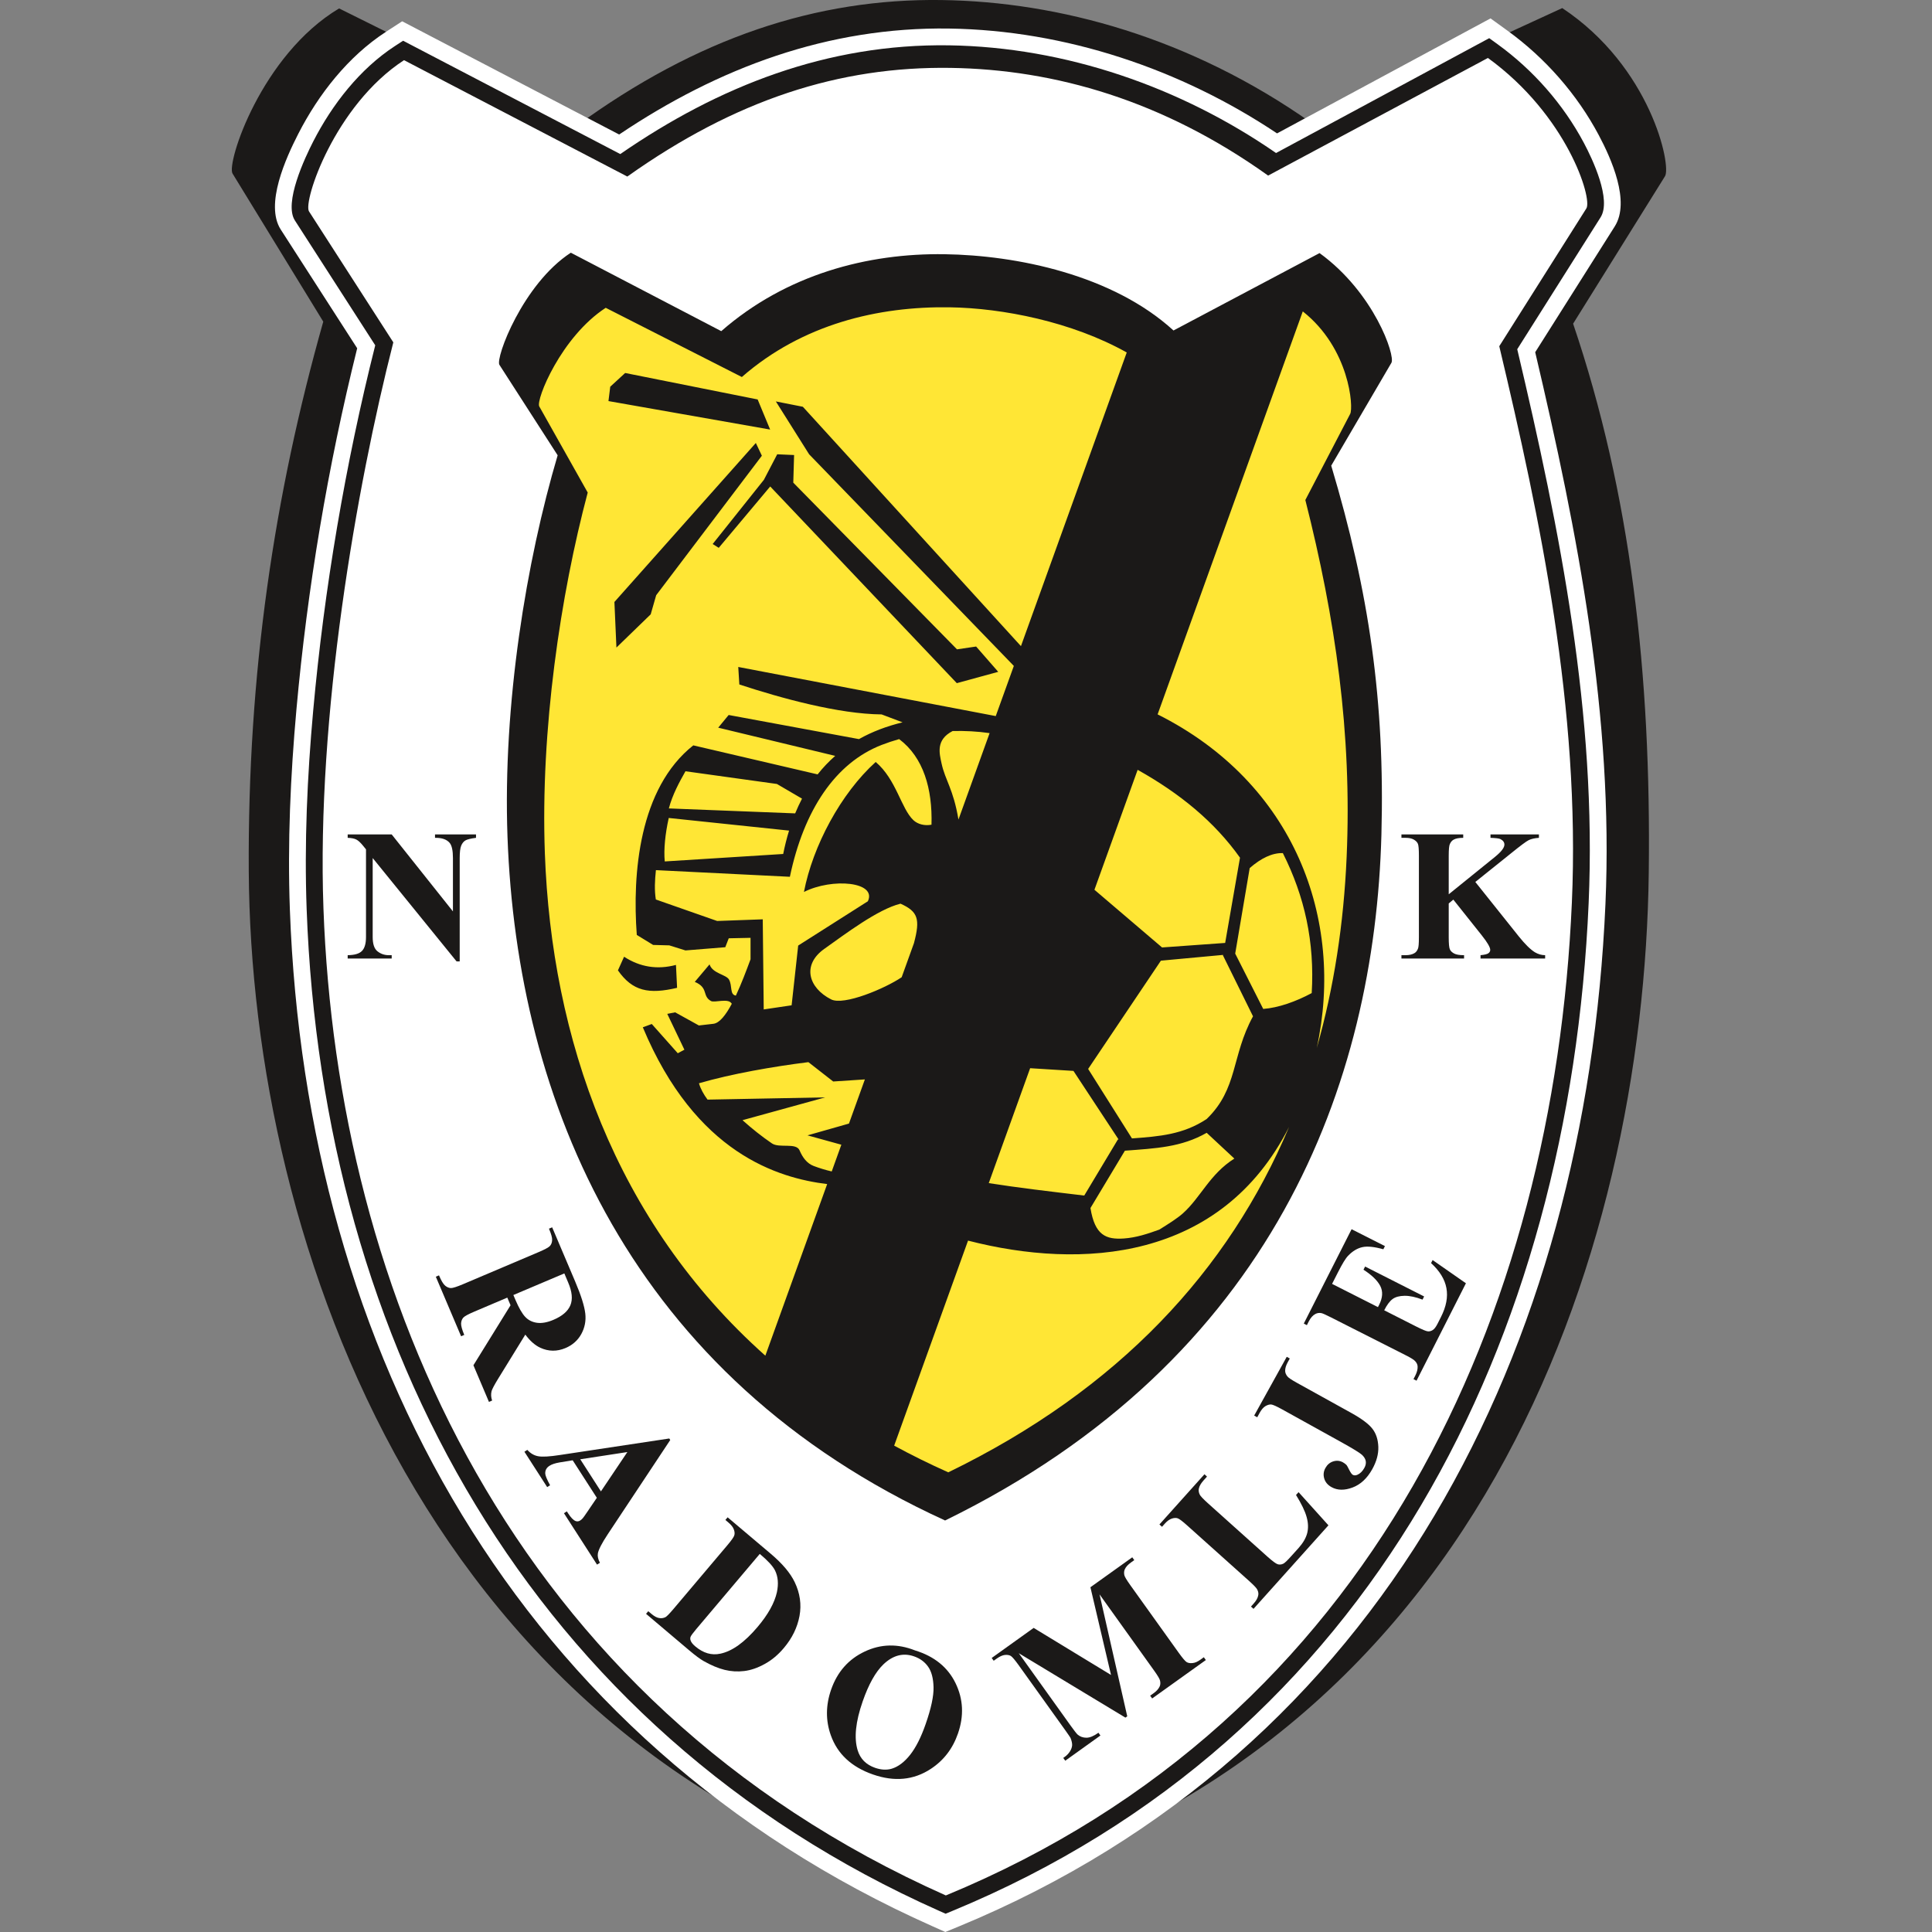
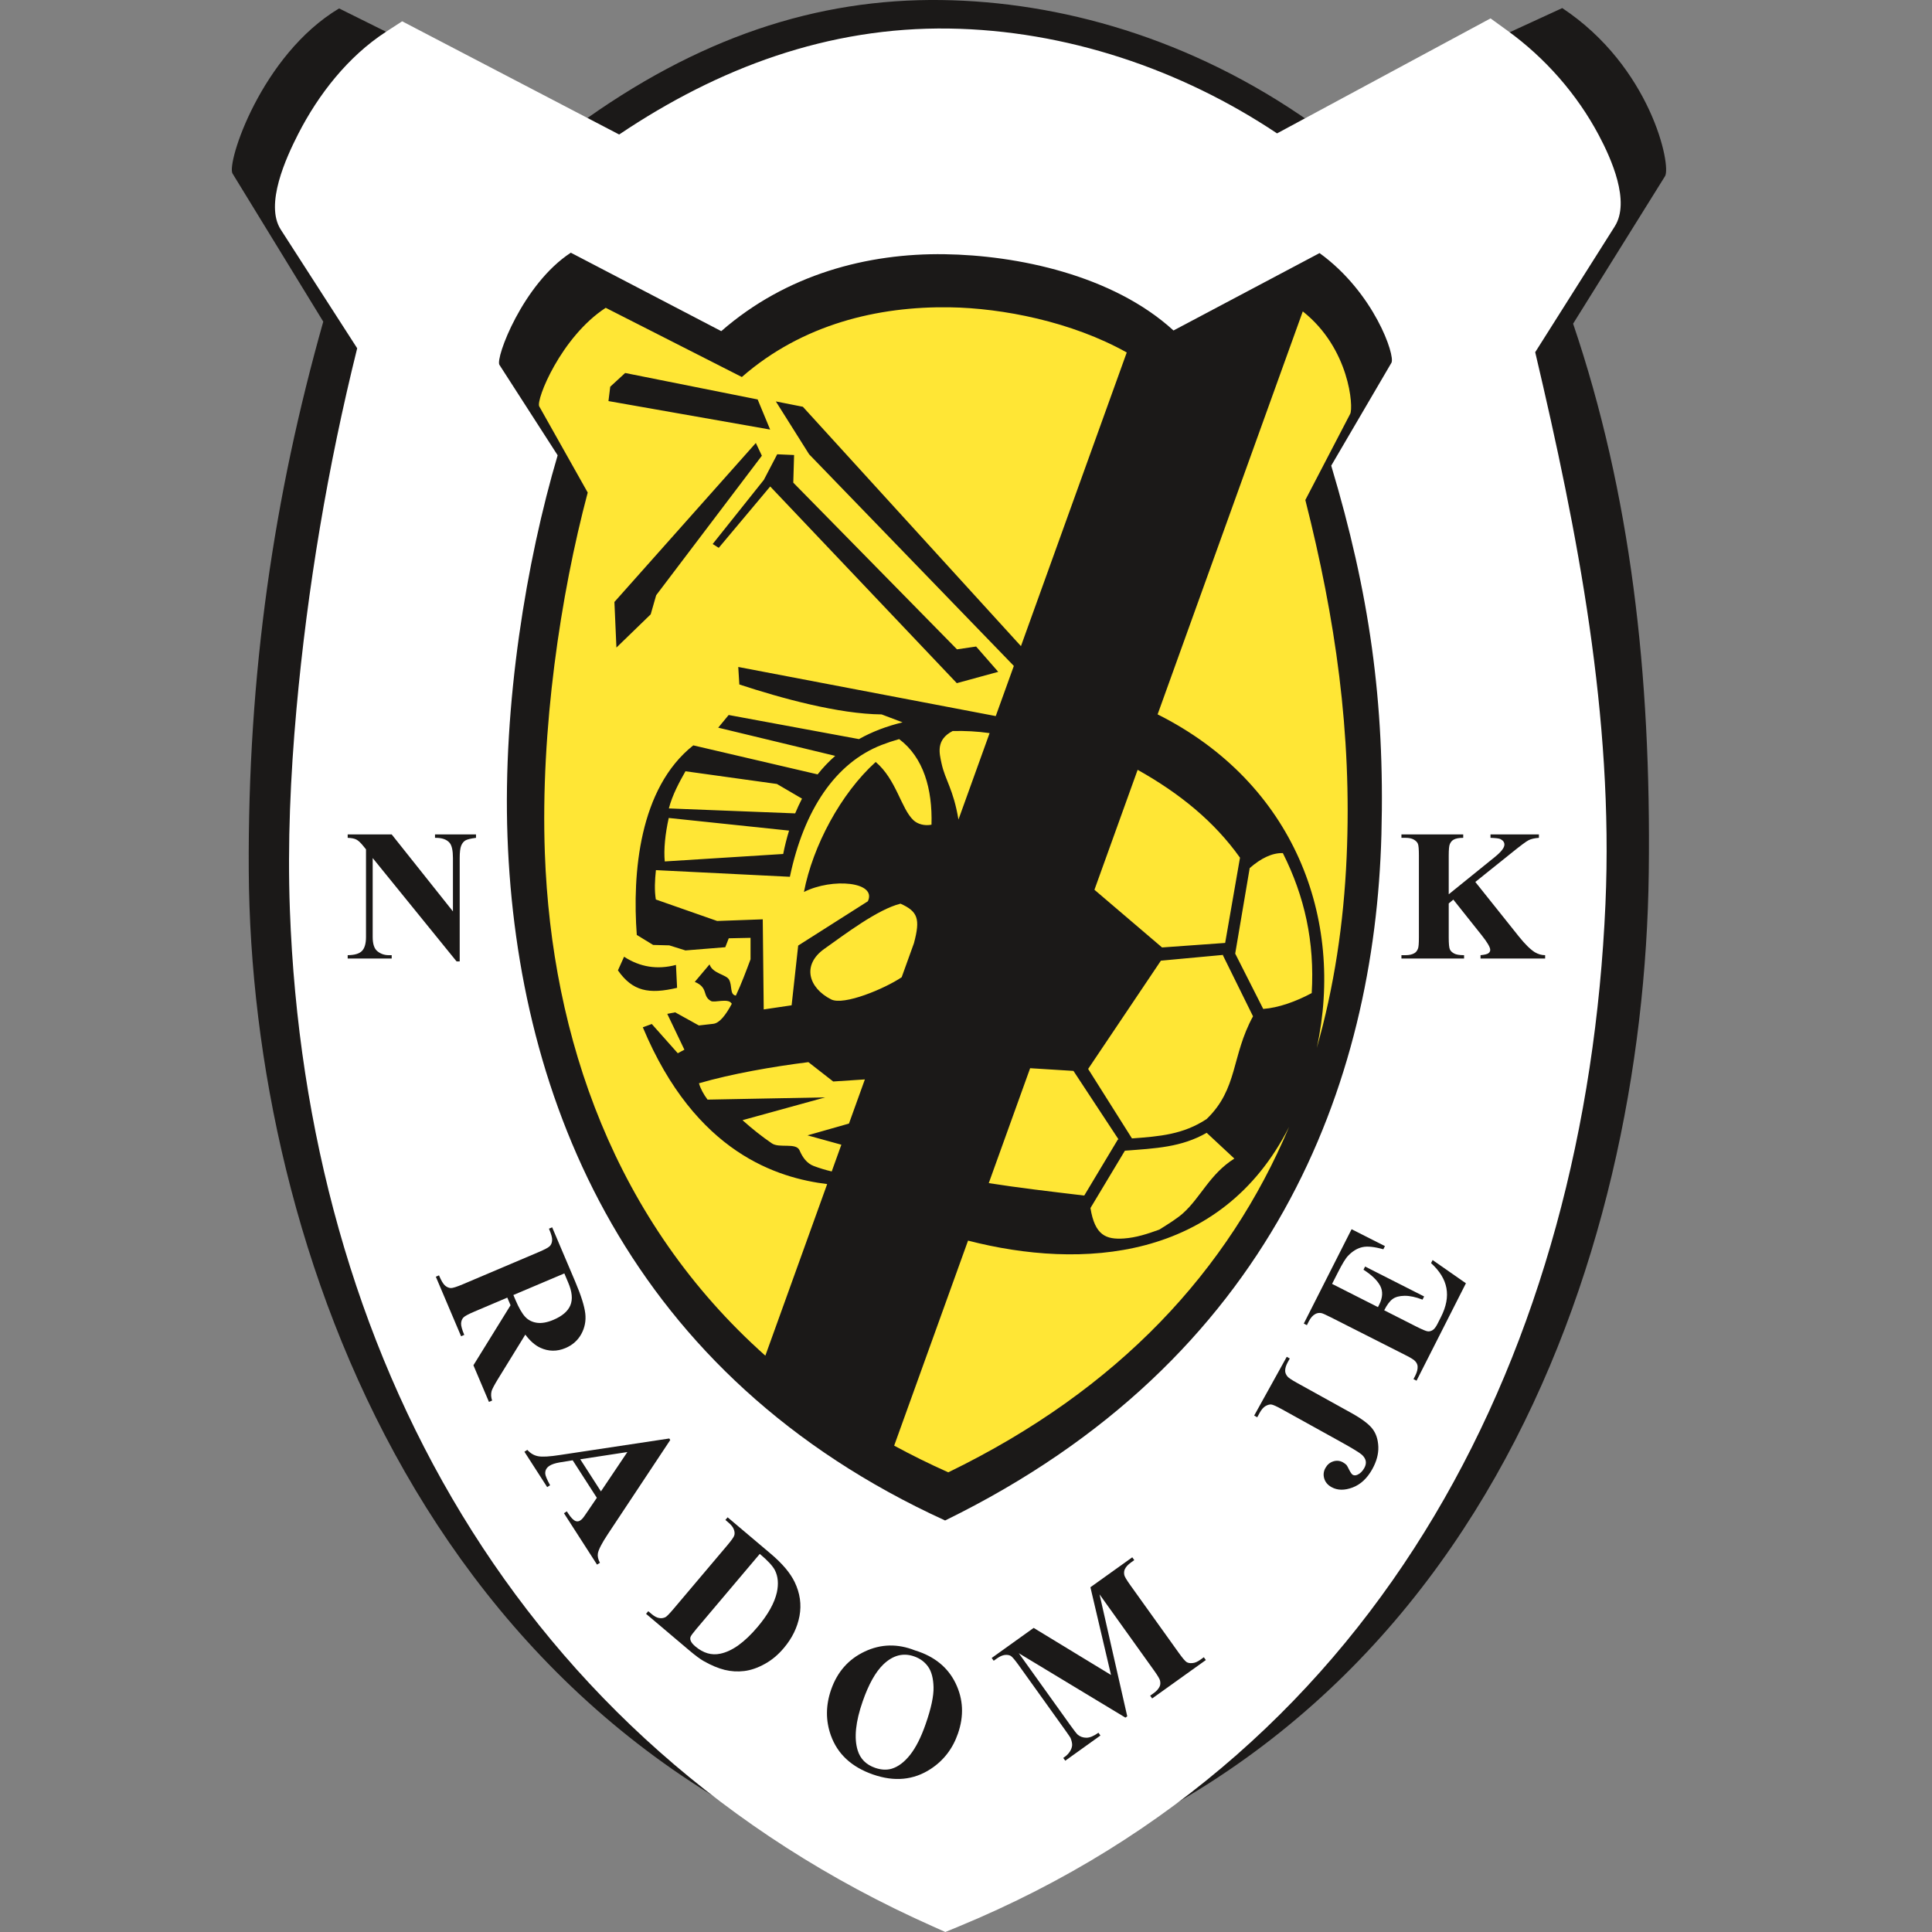
<svg xmlns="http://www.w3.org/2000/svg" width="50" height="50" viewBox="0 0 50 50" fill="none">
  <rect x="0" y="0" width="50" height="50" fill="#808080" stroke="none" />
  <path fill-rule="evenodd" clip-rule="evenodd" d="M14.909 3.265L8.776 0.218C6.76 1.423 5.857 4.226 6.018 4.491L8.366 8.324C7.096 12.815 6.407 17.426 6.438 22.545C6.495 32.243 11.136 45.473 24.501 49.054C38.277 45.54 42.547 32.477 42.67 22.582C42.734 17.446 42.202 12.773 40.712 8.377L43.09 4.561C43.26 4.29 42.724 1.73 40.431 0.209L33.953 3.189C30.808 0.969 27.4 0.043 24.367 0.001C21.139 -0.043 18.048 0.973 14.909 3.265Z" fill="#1B1918" />
  <path fill-rule="evenodd" clip-rule="evenodd" d="M9.244 9.013L7.266 5.941C6.848 5.291 7.402 4.084 7.719 3.464C8.244 2.438 9.009 1.462 9.982 0.828L10.408 0.551L16.024 3.481C18.593 1.754 21.431 0.692 24.567 0.739C27.574 0.784 30.554 1.785 33.05 3.452L38.575 0.476L39.016 0.795C39.988 1.499 40.813 2.437 41.376 3.497C41.699 4.105 42.198 5.213 41.79 5.859L39.731 9.115C40.835 13.797 41.761 18.559 41.549 23.394C41.045 34.873 35.829 45.308 24.81 49.858L24.465 50L24.125 49.848C13.415 45.079 7.92 34.992 7.502 23.545C7.439 21.815 7.517 20.079 7.672 18.356C7.955 15.221 8.484 12.07 9.244 9.013Z" fill="white" />
-   <path fill-rule="evenodd" clip-rule="evenodd" d="M9.711 8.936L7.632 5.706C7.338 5.25 7.893 4.078 8.106 3.662C8.596 2.705 9.312 1.784 10.219 1.193L10.432 1.054L16.053 3.987C18.608 2.222 21.421 1.127 24.56 1.173C27.576 1.218 30.559 2.255 33.024 3.96L38.541 0.988L38.761 1.147C39.679 1.812 40.46 2.7 40.992 3.701C41.212 4.115 41.713 5.167 41.422 5.626L39.266 9.038C40.379 13.738 41.328 18.519 41.114 23.375C40.62 34.652 35.526 44.963 24.644 49.456L24.472 49.527L24.301 49.451C13.732 44.745 8.347 34.793 7.936 23.529C7.874 21.821 7.951 20.097 8.105 18.395C8.389 15.249 8.938 12.006 9.711 8.936Z" fill="#1B1918" />
  <path fill-rule="evenodd" clip-rule="evenodd" d="M16.235 4.569L10.456 1.557C8.658 2.729 7.837 5.223 7.997 5.471L10.179 8.86C9.224 12.599 8.189 18.538 8.371 23.514C8.732 33.43 13.181 44.024 24.478 49.054C35.566 44.476 40.215 33.947 40.68 23.356C40.9 18.365 39.864 13.429 38.801 8.96L41.055 5.394C41.218 5.137 40.551 2.98 38.507 1.5L32.819 4.544C30.102 2.602 27.307 1.797 24.603 1.757C21.724 1.714 19.034 2.582 16.235 4.569Z" fill="white" />
  <path fill-rule="evenodd" clip-rule="evenodd" d="M18.666 8.57L14.773 6.54C13.531 7.349 12.815 9.271 12.925 9.442L14.432 11.783C13.624 14.515 13.009 18.22 13.134 21.657C13.383 28.507 16.308 35.626 24.459 39.35C32.964 35.193 35.579 28.019 35.751 21.598C35.843 18.148 35.435 15.337 34.452 12.051L36.01 9.389C36.116 9.208 35.562 7.572 34.15 6.55L30.37 8.553C28.792 7.112 26.314 6.606 24.446 6.579C22.458 6.549 20.351 7.098 18.666 8.57Z" fill="#1B1918" />
  <path fill-rule="evenodd" clip-rule="evenodd" d="M19.199 9.757L15.676 7.966C14.52 8.719 13.863 10.353 13.956 10.518L15.21 12.747C14.507 15.389 13.984 18.886 14.101 22.085C14.274 26.854 15.911 31.614 19.807 35.085L21.407 30.644C20.142 30.488 18.001 29.855 16.636 26.586L16.868 26.501L17.541 27.258L17.712 27.166L17.269 26.239L17.473 26.199L18.087 26.539L18.461 26.496C18.622 26.478 18.785 26.266 18.939 25.978L18.925 25.959C18.831 25.832 18.491 25.955 18.402 25.907C18.163 25.777 18.346 25.564 17.981 25.411L18.363 24.958C18.44 25.195 18.791 25.219 18.866 25.35C18.959 25.514 18.879 25.741 19.044 25.766C19.186 25.464 19.316 25.117 19.424 24.826V24.271L18.86 24.283L18.77 24.514L17.74 24.597L17.321 24.466L16.903 24.455L16.48 24.196C16.362 22.61 16.539 20.4 17.942 19.29L21.16 20.041C21.299 19.865 21.451 19.706 21.615 19.562L18.587 18.832L18.858 18.504L22.23 19.128C22.569 18.937 22.946 18.794 23.358 18.694L22.816 18.489C21.704 18.479 20.22 18.071 19.134 17.714L19.106 17.261L25.77 18.532L26.238 17.234L20.94 11.757L20.079 10.389L20.778 10.527L26.422 16.722L29.16 9.122C27.739 8.325 25.941 7.973 24.579 7.953C22.728 7.925 20.767 8.387 19.199 9.757ZM28.161 27.664L29.295 29.462C30.011 29.41 30.62 29.361 31.227 28.961C32.044 28.173 31.863 27.335 32.428 26.302L31.65 24.725L31.653 24.713L30.044 24.862L28.161 27.664ZM29.112 29.78L28.221 31.264C28.335 31.973 28.626 32.082 29.084 32.052C29.403 32.03 29.698 31.933 30.003 31.822C30.228 31.682 30.465 31.534 30.614 31.401C31.077 30.986 31.307 30.386 31.945 29.984L31.229 29.317C30.572 29.692 29.916 29.719 29.112 29.78ZM31.967 24.679L32.692 26.111C33.085 26.082 33.537 25.921 33.947 25.701C34.026 24.378 33.764 23.199 33.2 22.078C32.923 22.07 32.632 22.212 32.342 22.466L31.967 24.679ZM21.525 30.317L21.774 29.625L20.898 29.383L21.971 29.078L22.383 27.935L21.563 27.989L20.921 27.488C20.002 27.604 18.942 27.787 18.089 28.035C18.13 28.177 18.211 28.324 18.311 28.458L21.357 28.4L19.216 28.99C19.458 29.207 19.712 29.41 19.977 29.591C20.169 29.722 20.605 29.563 20.693 29.772C20.772 29.959 20.886 30.11 21.057 30.175C21.208 30.232 21.365 30.28 21.525 30.317ZM23.335 25.291L23.653 24.409C23.821 23.781 23.755 23.589 23.305 23.387C22.716 23.532 21.868 24.178 21.334 24.556C20.749 24.97 20.92 25.564 21.509 25.864C21.836 26.031 22.898 25.586 23.335 25.291ZM24.805 21.21L25.611 18.973C25.291 18.927 24.97 18.911 24.654 18.919C24.214 19.146 24.311 19.494 24.367 19.756C24.463 20.199 24.671 20.414 24.805 21.21ZM24.107 21.343C23.929 21.378 23.751 21.33 23.641 21.228C23.32 20.929 23.198 20.173 22.663 19.72C21.761 20.534 21.035 21.893 20.806 23.084C21.541 22.714 22.701 22.82 22.46 23.325L20.657 24.471L20.487 26.017L19.765 26.124L19.74 23.792L18.56 23.835L16.973 23.279C16.934 23.037 16.947 22.782 16.975 22.519L20.442 22.691C20.804 20.962 21.621 19.742 22.819 19.278C22.963 19.222 23.114 19.172 23.27 19.128C23.9 19.601 24.134 20.416 24.107 21.343ZM17.204 22.294C17.174 21.989 17.215 21.582 17.307 21.169L20.421 21.496C20.362 21.688 20.311 21.89 20.269 22.101L17.204 22.294ZM20.579 21.05L17.31 20.922C17.4 20.571 17.587 20.23 17.74 19.96L20.106 20.289L20.756 20.669C20.692 20.791 20.634 20.918 20.579 21.05ZM16.151 24.76L15.992 25.113C16.37 25.653 16.789 25.737 17.523 25.565L17.494 24.972C17.013 25.1 16.565 25.029 16.151 24.76ZM20.551 11.776L20.114 11.757L19.769 12.418L18.444 14.079L18.601 14.178L19.933 12.59L24.762 17.68L25.834 17.387L25.262 16.732L24.767 16.805L20.53 12.491L20.551 11.776ZM19.931 11.117L15.747 10.38L15.793 10.008L16.179 9.653L19.608 10.338L19.931 11.117ZM19.561 11.464L19.717 11.794L16.982 15.404L16.84 15.899L15.953 16.759L15.901 15.579L19.561 11.464ZM23.141 37.413C23.589 37.656 24.055 37.887 24.541 38.104C28.963 35.956 31.8 32.868 33.362 29.163C31.6 32.641 27.986 32.863 25.053 32.107L23.141 37.413ZM34.078 27.121C34.524 25.556 34.776 23.901 34.851 22.176C34.992 18.967 34.557 15.998 33.782 12.94L34.943 10.711C35.031 10.542 34.93 9.018 33.716 8.059L29.959 18.488C33.499 20.263 34.804 23.784 34.078 27.121ZM29.442 19.923L28.324 23.027L30.074 24.52L31.707 24.403L32.091 22.197C31.429 21.265 30.534 20.534 29.442 19.923ZM26.66 27.645L25.589 30.619C26.345 30.738 27.17 30.835 28.06 30.941L28.931 29.489L28.948 29.488L27.781 27.715L26.66 27.645Z" fill="#FFE635" />
  <path fill-rule="evenodd" clip-rule="evenodd" d="M10.137 21.595L11.722 23.587V22.206C11.722 22.014 11.694 21.884 11.639 21.816C11.563 21.724 11.437 21.68 11.258 21.683V21.595H12.319V21.683C12.183 21.7 12.092 21.723 12.045 21.75C11.998 21.778 11.962 21.823 11.936 21.885C11.91 21.948 11.897 22.055 11.897 22.206V24.881H11.816L9.645 22.206V24.249C9.645 24.433 9.687 24.557 9.772 24.622C9.856 24.688 9.953 24.72 10.061 24.72H10.137V24.807H8.998V24.72C9.175 24.718 9.298 24.682 9.367 24.611C9.437 24.54 9.472 24.419 9.472 24.249V21.981L9.403 21.896C9.335 21.811 9.275 21.755 9.223 21.728C9.171 21.701 9.096 21.686 8.998 21.683V21.595H10.137Z" fill="#1B1918" />
  <path fill-rule="evenodd" clip-rule="evenodd" d="M38.181 22.825L39.31 24.239C39.47 24.438 39.608 24.573 39.722 24.644C39.807 24.694 39.895 24.72 39.988 24.72V24.807H38.316V24.72C38.422 24.71 38.489 24.693 38.52 24.67C38.552 24.646 38.567 24.617 38.567 24.583C38.567 24.516 38.494 24.391 38.349 24.208L37.612 23.282L37.493 23.381V24.258C37.493 24.425 37.503 24.529 37.523 24.57C37.541 24.612 37.577 24.646 37.631 24.676C37.685 24.706 37.771 24.72 37.89 24.72V24.807H36.269V24.72H36.376C36.469 24.72 36.544 24.703 36.601 24.67C36.642 24.648 36.673 24.61 36.695 24.556C36.713 24.519 36.721 24.419 36.721 24.258V22.145C36.721 21.981 36.713 21.878 36.695 21.837C36.678 21.795 36.643 21.76 36.59 21.729C36.537 21.698 36.466 21.683 36.376 21.683H36.269V21.595H37.868V21.683C37.759 21.683 37.676 21.698 37.62 21.73C37.578 21.753 37.546 21.79 37.523 21.842C37.503 21.881 37.493 21.982 37.493 22.145V23.144L38.685 22.18C38.851 22.046 38.934 21.939 38.934 21.858C38.934 21.798 38.9 21.751 38.832 21.716C38.798 21.698 38.711 21.688 38.574 21.683V21.595H39.827V21.683C39.715 21.691 39.627 21.711 39.563 21.743C39.498 21.775 39.351 21.885 39.121 22.071L38.181 22.825Z" fill="#1B1918" />
  <path fill-rule="evenodd" clip-rule="evenodd" d="M13.129 33.582L12.284 33.941C12.121 34.01 12.023 34.063 11.99 34.1C11.956 34.139 11.937 34.188 11.933 34.249C11.93 34.31 11.957 34.41 12.015 34.547L11.933 34.582L11.279 33.041L11.361 33.006C11.42 33.146 11.473 33.234 11.521 33.273C11.567 33.311 11.615 33.332 11.666 33.335C11.716 33.337 11.822 33.303 11.985 33.234L13.938 32.405C14.101 32.336 14.199 32.283 14.233 32.245C14.267 32.206 14.286 32.157 14.289 32.096C14.294 32.035 14.266 31.936 14.207 31.798L14.29 31.763L14.884 33.162C15.039 33.526 15.125 33.803 15.147 33.993C15.169 34.183 15.134 34.36 15.044 34.525C14.954 34.688 14.818 34.81 14.636 34.887C14.414 34.981 14.196 34.978 13.983 34.88C13.848 34.817 13.718 34.704 13.595 34.54L12.883 35.696C12.791 35.847 12.738 35.949 12.722 36.002C12.702 36.083 12.707 36.163 12.736 36.246L12.654 36.281L12.252 35.333L13.213 33.78L13.129 33.582ZM14.605 32.956L13.286 33.515L13.34 33.642C13.427 33.847 13.511 33.993 13.592 34.08C13.673 34.166 13.775 34.217 13.899 34.234C14.022 34.25 14.163 34.225 14.321 34.158C14.551 34.061 14.697 33.935 14.761 33.781C14.825 33.627 14.807 33.431 14.705 33.193L14.605 32.956Z" fill="#1B1918" />
  <path fill-rule="evenodd" clip-rule="evenodd" d="M15.446 38.763L14.821 37.792L14.479 37.848C14.365 37.868 14.28 37.896 14.222 37.934C14.144 37.983 14.107 38.051 14.111 38.137C14.113 38.187 14.154 38.287 14.236 38.438L14.161 38.486L13.572 37.571L13.647 37.523C13.726 37.611 13.819 37.667 13.927 37.687C14.034 37.708 14.224 37.697 14.493 37.655L17.321 37.228L17.346 37.267L15.727 39.709C15.574 39.941 15.49 40.105 15.473 40.202C15.461 40.276 15.479 40.356 15.526 40.445L15.451 40.492L14.595 39.162L14.67 39.114L14.705 39.168C14.774 39.275 14.837 39.34 14.895 39.364C14.935 39.38 14.976 39.376 15.017 39.349C15.041 39.334 15.064 39.313 15.084 39.289C15.095 39.278 15.132 39.225 15.197 39.13L15.446 38.763ZM15.552 38.597L16.236 37.579L15.017 37.766L15.552 38.597Z" fill="#1B1918" />
  <path fill-rule="evenodd" clip-rule="evenodd" d="M16.72 41.766L16.777 41.698L16.86 41.768C16.932 41.829 16.998 41.865 17.056 41.874C17.114 41.885 17.168 41.878 17.22 41.853C17.253 41.837 17.324 41.765 17.433 41.636L18.822 39.993C18.93 39.865 18.99 39.78 19.003 39.736C19.017 39.693 19.014 39.642 18.992 39.583C18.972 39.525 18.926 39.466 18.856 39.407L18.773 39.336L18.831 39.268L19.949 40.213C20.247 40.465 20.453 40.709 20.566 40.944C20.704 41.23 20.746 41.524 20.691 41.822C20.635 42.121 20.5 42.397 20.285 42.651C20.137 42.827 19.972 42.965 19.79 43.064C19.608 43.165 19.432 43.225 19.262 43.246C19.09 43.267 18.921 43.257 18.754 43.216C18.588 43.175 18.406 43.099 18.21 42.988C18.123 42.939 17.998 42.847 17.837 42.711L16.72 41.766ZM19.663 40.215L18.016 42.164C17.929 42.267 17.881 42.334 17.87 42.365C17.861 42.397 17.862 42.429 17.875 42.461C17.892 42.508 17.933 42.557 17.996 42.61C18.201 42.783 18.416 42.846 18.643 42.797C18.95 42.733 19.271 42.502 19.607 42.104C19.878 41.783 20.044 41.484 20.106 41.208C20.152 40.99 20.136 40.802 20.057 40.642C20 40.529 19.869 40.387 19.663 40.215Z" fill="#1B1918" />
  <path fill-rule="evenodd" clip-rule="evenodd" d="M23.68 42.712C24.178 42.864 24.528 43.147 24.729 43.559C24.93 43.972 24.951 44.407 24.791 44.866C24.655 45.258 24.42 45.562 24.087 45.78C23.646 46.069 23.148 46.117 22.594 45.924C22.038 45.731 21.674 45.393 21.502 44.91C21.366 44.529 21.368 44.134 21.51 43.725C21.67 43.267 21.96 42.939 22.378 42.742C22.797 42.544 23.23 42.534 23.68 42.712ZM23.657 42.867C23.374 42.768 23.109 42.838 22.861 43.075C22.659 43.27 22.48 43.589 22.326 44.032C22.142 44.559 22.099 44.981 22.196 45.297C22.264 45.519 22.414 45.67 22.647 45.751C22.803 45.805 22.947 45.813 23.078 45.774C23.245 45.723 23.404 45.604 23.553 45.416C23.701 45.229 23.836 44.964 23.955 44.621C24.098 44.212 24.166 43.893 24.16 43.664C24.154 43.435 24.108 43.258 24.019 43.133C23.931 43.009 23.81 42.92 23.657 42.867Z" fill="#1B1918" />
  <path fill-rule="evenodd" clip-rule="evenodd" d="M28.753 43.348L28.22 41.078L29.303 40.303L29.355 40.376L29.269 40.437C29.19 40.493 29.137 40.552 29.11 40.613C29.09 40.655 29.086 40.705 29.097 40.762C29.105 40.803 29.157 40.89 29.251 41.022L30.506 42.775C30.604 42.911 30.672 42.991 30.71 43.015C30.749 43.038 30.8 43.047 30.862 43.04C30.926 43.035 30.994 43.005 31.069 42.951L31.155 42.889L31.207 42.962L29.818 43.956L29.766 43.884L29.853 43.822C29.932 43.766 29.984 43.707 30.012 43.645C30.031 43.605 30.035 43.554 30.022 43.495C30.014 43.454 29.963 43.367 29.867 43.233L28.456 41.262L29.173 44.418L29.126 44.452L26.366 42.785L27.707 44.658C27.801 44.789 27.862 44.867 27.89 44.892C27.953 44.945 28.029 44.972 28.115 44.972C28.202 44.973 28.306 44.93 28.428 44.843L28.479 44.915L27.569 45.567L27.517 45.495L27.545 45.475C27.605 45.434 27.652 45.385 27.689 45.328C27.725 45.272 27.744 45.216 27.747 45.164C27.748 45.112 27.734 45.049 27.705 44.977C27.697 44.961 27.651 44.894 27.566 44.774L26.361 43.092C26.264 42.957 26.197 42.879 26.159 42.855C26.12 42.833 26.07 42.824 26.007 42.83C25.944 42.837 25.876 42.867 25.801 42.92L25.717 42.98L25.665 42.908L26.751 42.13L28.753 43.348Z" fill="#1B1918" />
-   <path fill-rule="evenodd" clip-rule="evenodd" d="M33.607 38.617L34.38 39.475L32.441 41.637L32.375 41.578L32.447 41.497C32.511 41.426 32.549 41.358 32.562 41.292C32.574 41.246 32.566 41.196 32.54 41.142C32.524 41.104 32.454 41.03 32.332 40.92L30.73 39.484C30.606 39.372 30.522 39.309 30.479 39.294C30.436 39.279 30.385 39.282 30.326 39.301C30.267 39.32 30.206 39.364 30.145 39.432L30.073 39.513L30.006 39.453L31.171 38.154L31.237 38.214L31.142 38.32C31.079 38.392 31.04 38.459 31.026 38.525C31.016 38.571 31.022 38.621 31.047 38.676C31.064 38.715 31.134 38.789 31.255 38.899L32.806 40.29C32.931 40.401 33.017 40.465 33.063 40.481C33.111 40.498 33.162 40.493 33.216 40.466C33.254 40.446 33.324 40.377 33.426 40.263L33.609 40.06C33.724 39.931 33.798 39.803 33.831 39.675C33.862 39.549 33.858 39.41 33.815 39.259C33.774 39.108 33.682 38.919 33.541 38.69L33.607 38.617Z" fill="#1B1918" />
  <path fill-rule="evenodd" clip-rule="evenodd" d="M32.537 36.679L32.458 36.635L33.301 35.114L33.38 35.158L33.328 35.251C33.282 35.335 33.258 35.411 33.26 35.478C33.26 35.524 33.278 35.57 33.315 35.618C33.34 35.653 33.424 35.71 33.567 35.789L34.968 36.565C35.242 36.717 35.426 36.855 35.52 36.979C35.615 37.103 35.664 37.258 35.671 37.445C35.677 37.631 35.625 37.822 35.516 38.019C35.383 38.259 35.212 38.419 35.003 38.497C34.794 38.575 34.613 38.572 34.46 38.487C34.361 38.432 34.299 38.358 34.271 38.264C34.243 38.17 34.253 38.078 34.302 37.991C34.349 37.906 34.416 37.849 34.503 37.821C34.591 37.793 34.675 37.801 34.755 37.845C34.794 37.867 34.826 37.891 34.85 37.917C34.861 37.931 34.884 37.972 34.919 38.043C34.955 38.113 34.985 38.154 35.009 38.168C35.045 38.188 35.087 38.187 35.134 38.165C35.203 38.134 35.262 38.075 35.309 37.99C35.343 37.929 35.355 37.871 35.346 37.814C35.336 37.758 35.304 37.703 35.247 37.65C35.191 37.599 35.014 37.49 34.715 37.324L33.186 36.477C33.04 36.396 32.944 36.353 32.899 36.348C32.853 36.345 32.803 36.359 32.75 36.39C32.696 36.423 32.648 36.478 32.603 36.558L32.537 36.679Z" fill="#1B1918" />
  <path fill-rule="evenodd" clip-rule="evenodd" d="M34.474 33.227L35.661 33.828L35.691 33.77C35.785 33.585 35.794 33.422 35.721 33.28C35.647 33.138 35.502 32.998 35.287 32.86L35.329 32.778L36.856 33.552L36.815 33.634C36.639 33.567 36.485 33.534 36.351 33.535C36.216 33.537 36.112 33.565 36.039 33.62C35.966 33.674 35.893 33.772 35.823 33.91L36.645 34.327C36.806 34.408 36.907 34.451 36.95 34.455C36.992 34.46 37.035 34.449 37.077 34.423C37.119 34.398 37.16 34.344 37.203 34.26L37.291 34.086C37.429 33.814 37.476 33.564 37.433 33.335C37.391 33.107 37.258 32.892 37.036 32.689L37.076 32.61L37.938 33.211L36.66 35.732L36.581 35.692L36.63 35.595C36.672 35.511 36.691 35.435 36.688 35.368C36.687 35.321 36.667 35.274 36.627 35.23C36.602 35.196 36.516 35.142 36.369 35.068L34.45 34.096C34.318 34.029 34.235 33.992 34.201 33.984C34.144 33.972 34.092 33.98 34.045 34.004C33.977 34.039 33.919 34.103 33.871 34.198L33.822 34.295L33.742 34.254L34.979 31.812L35.842 32.249L35.801 32.331C35.569 32.266 35.388 32.247 35.258 32.276C35.128 32.305 35.007 32.377 34.894 32.494C34.827 32.56 34.739 32.705 34.627 32.926L34.474 33.227Z" fill="#1B1918" />
</svg>